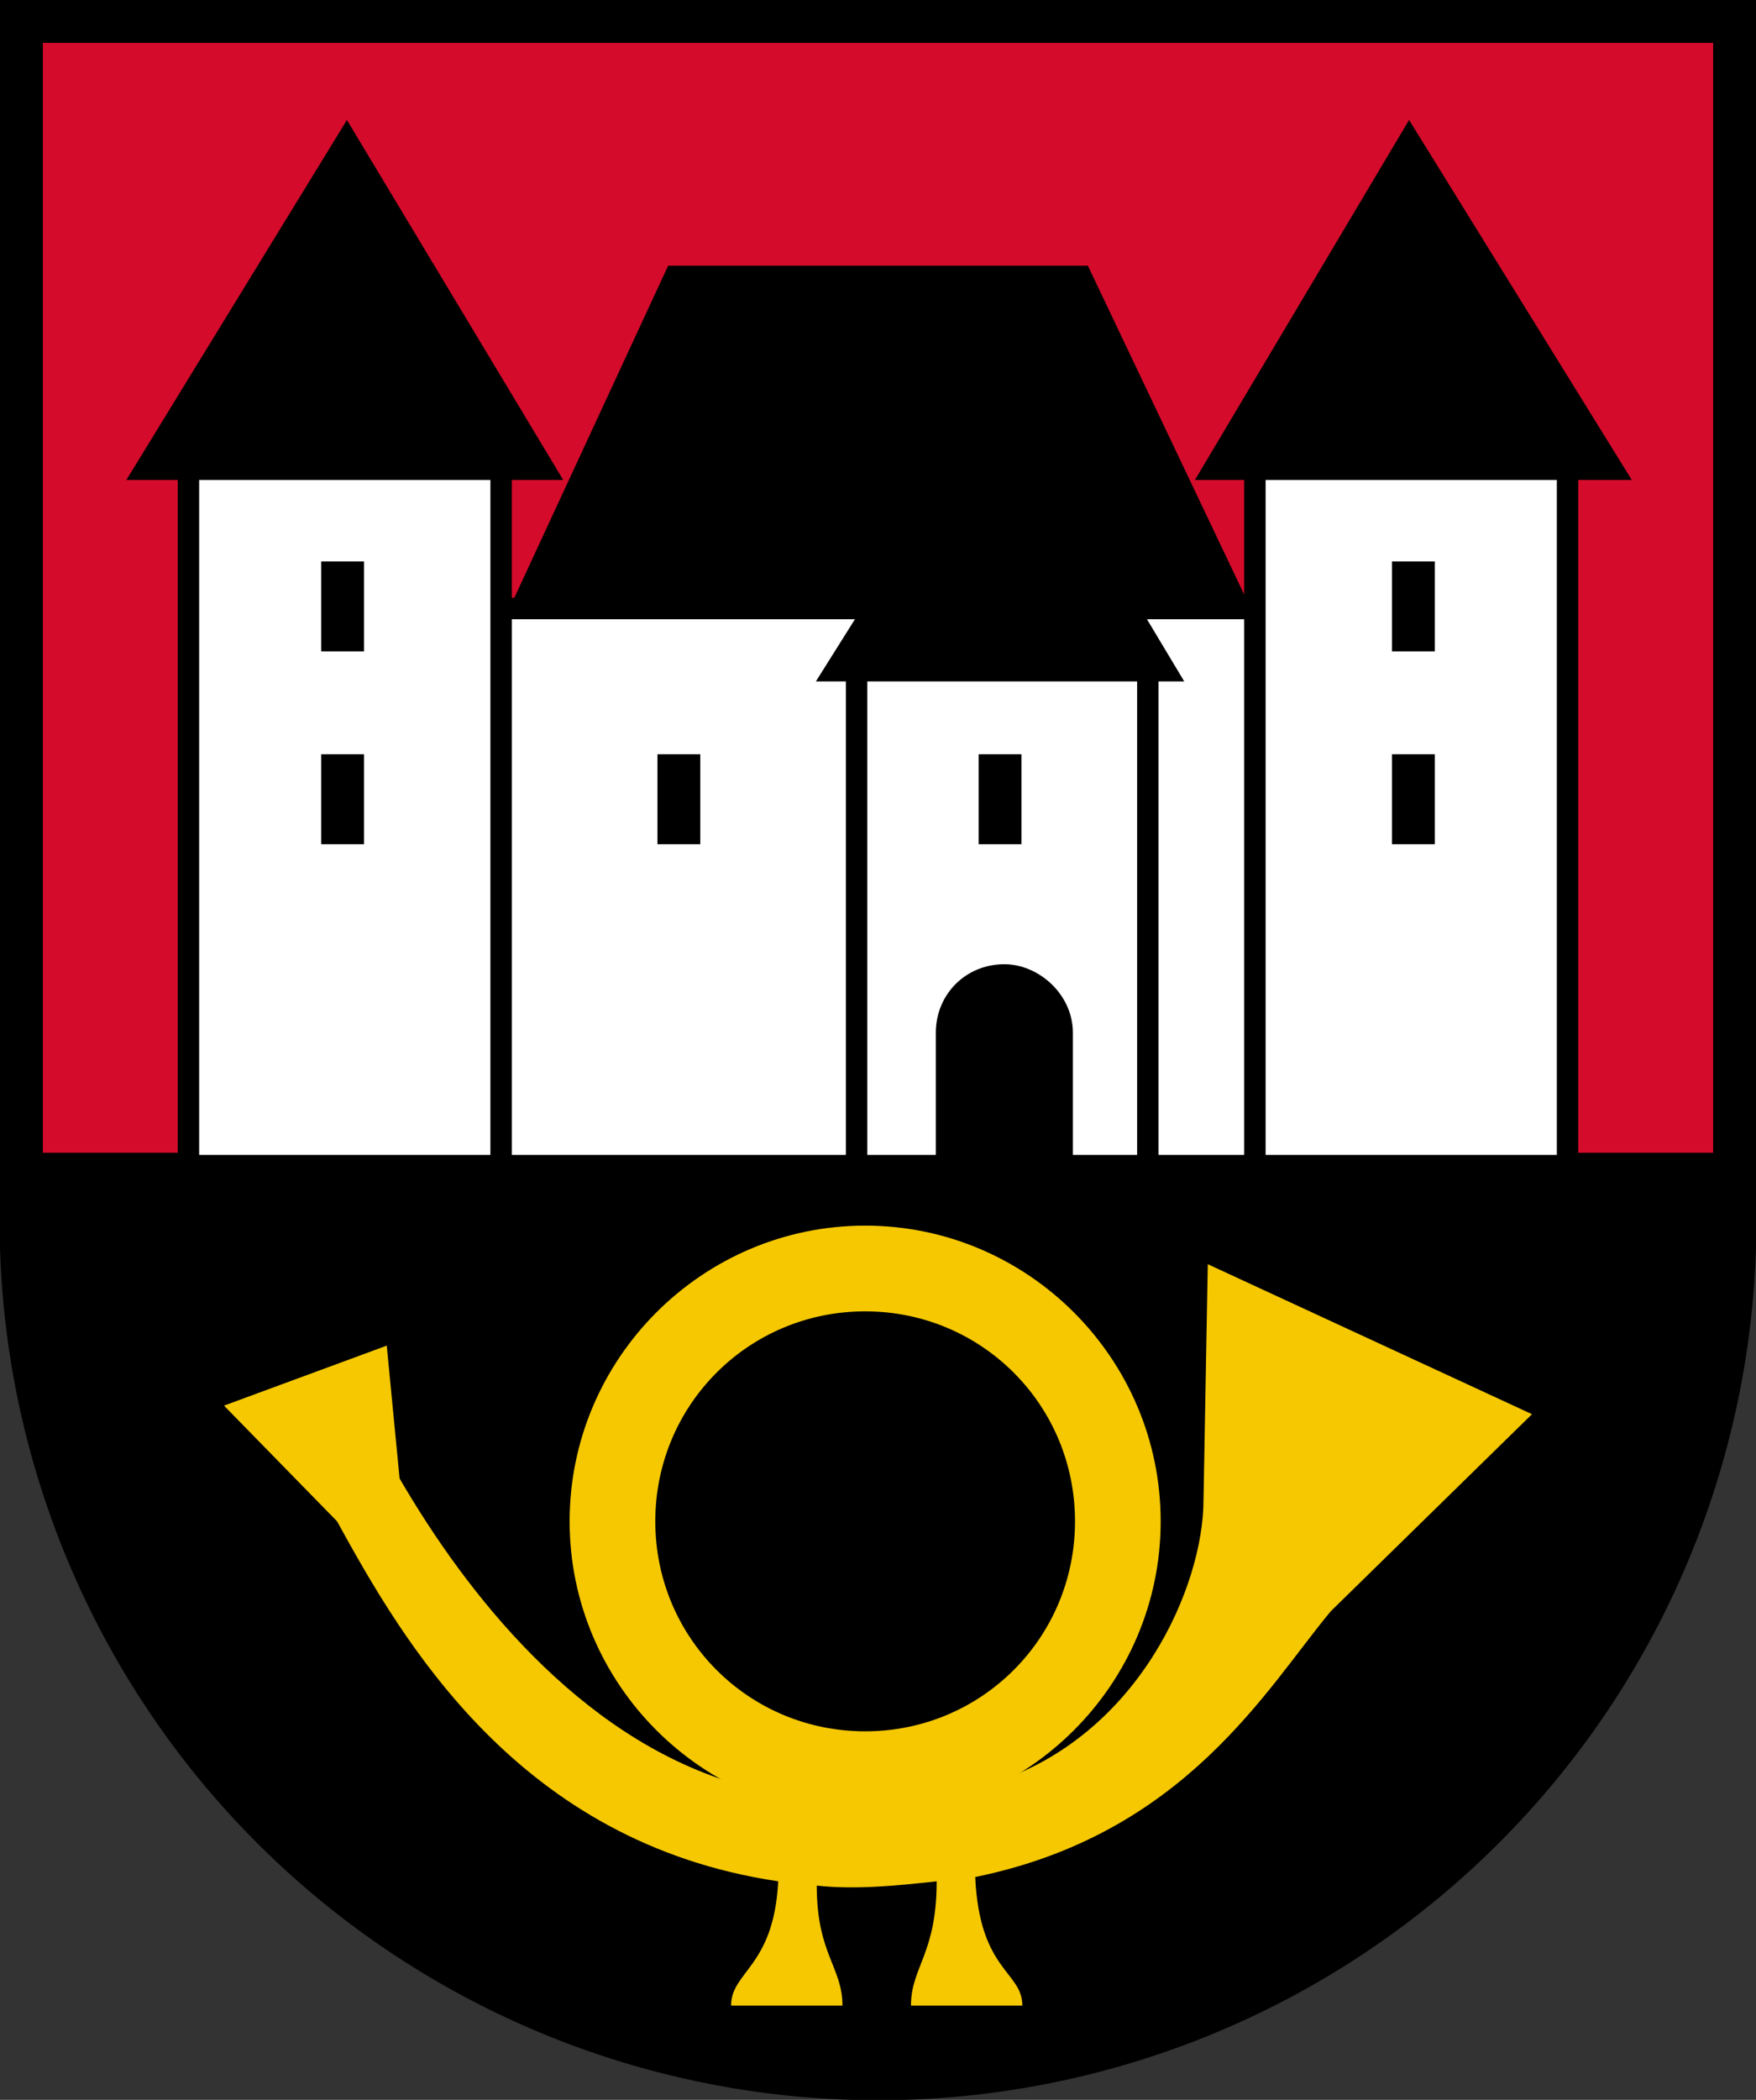
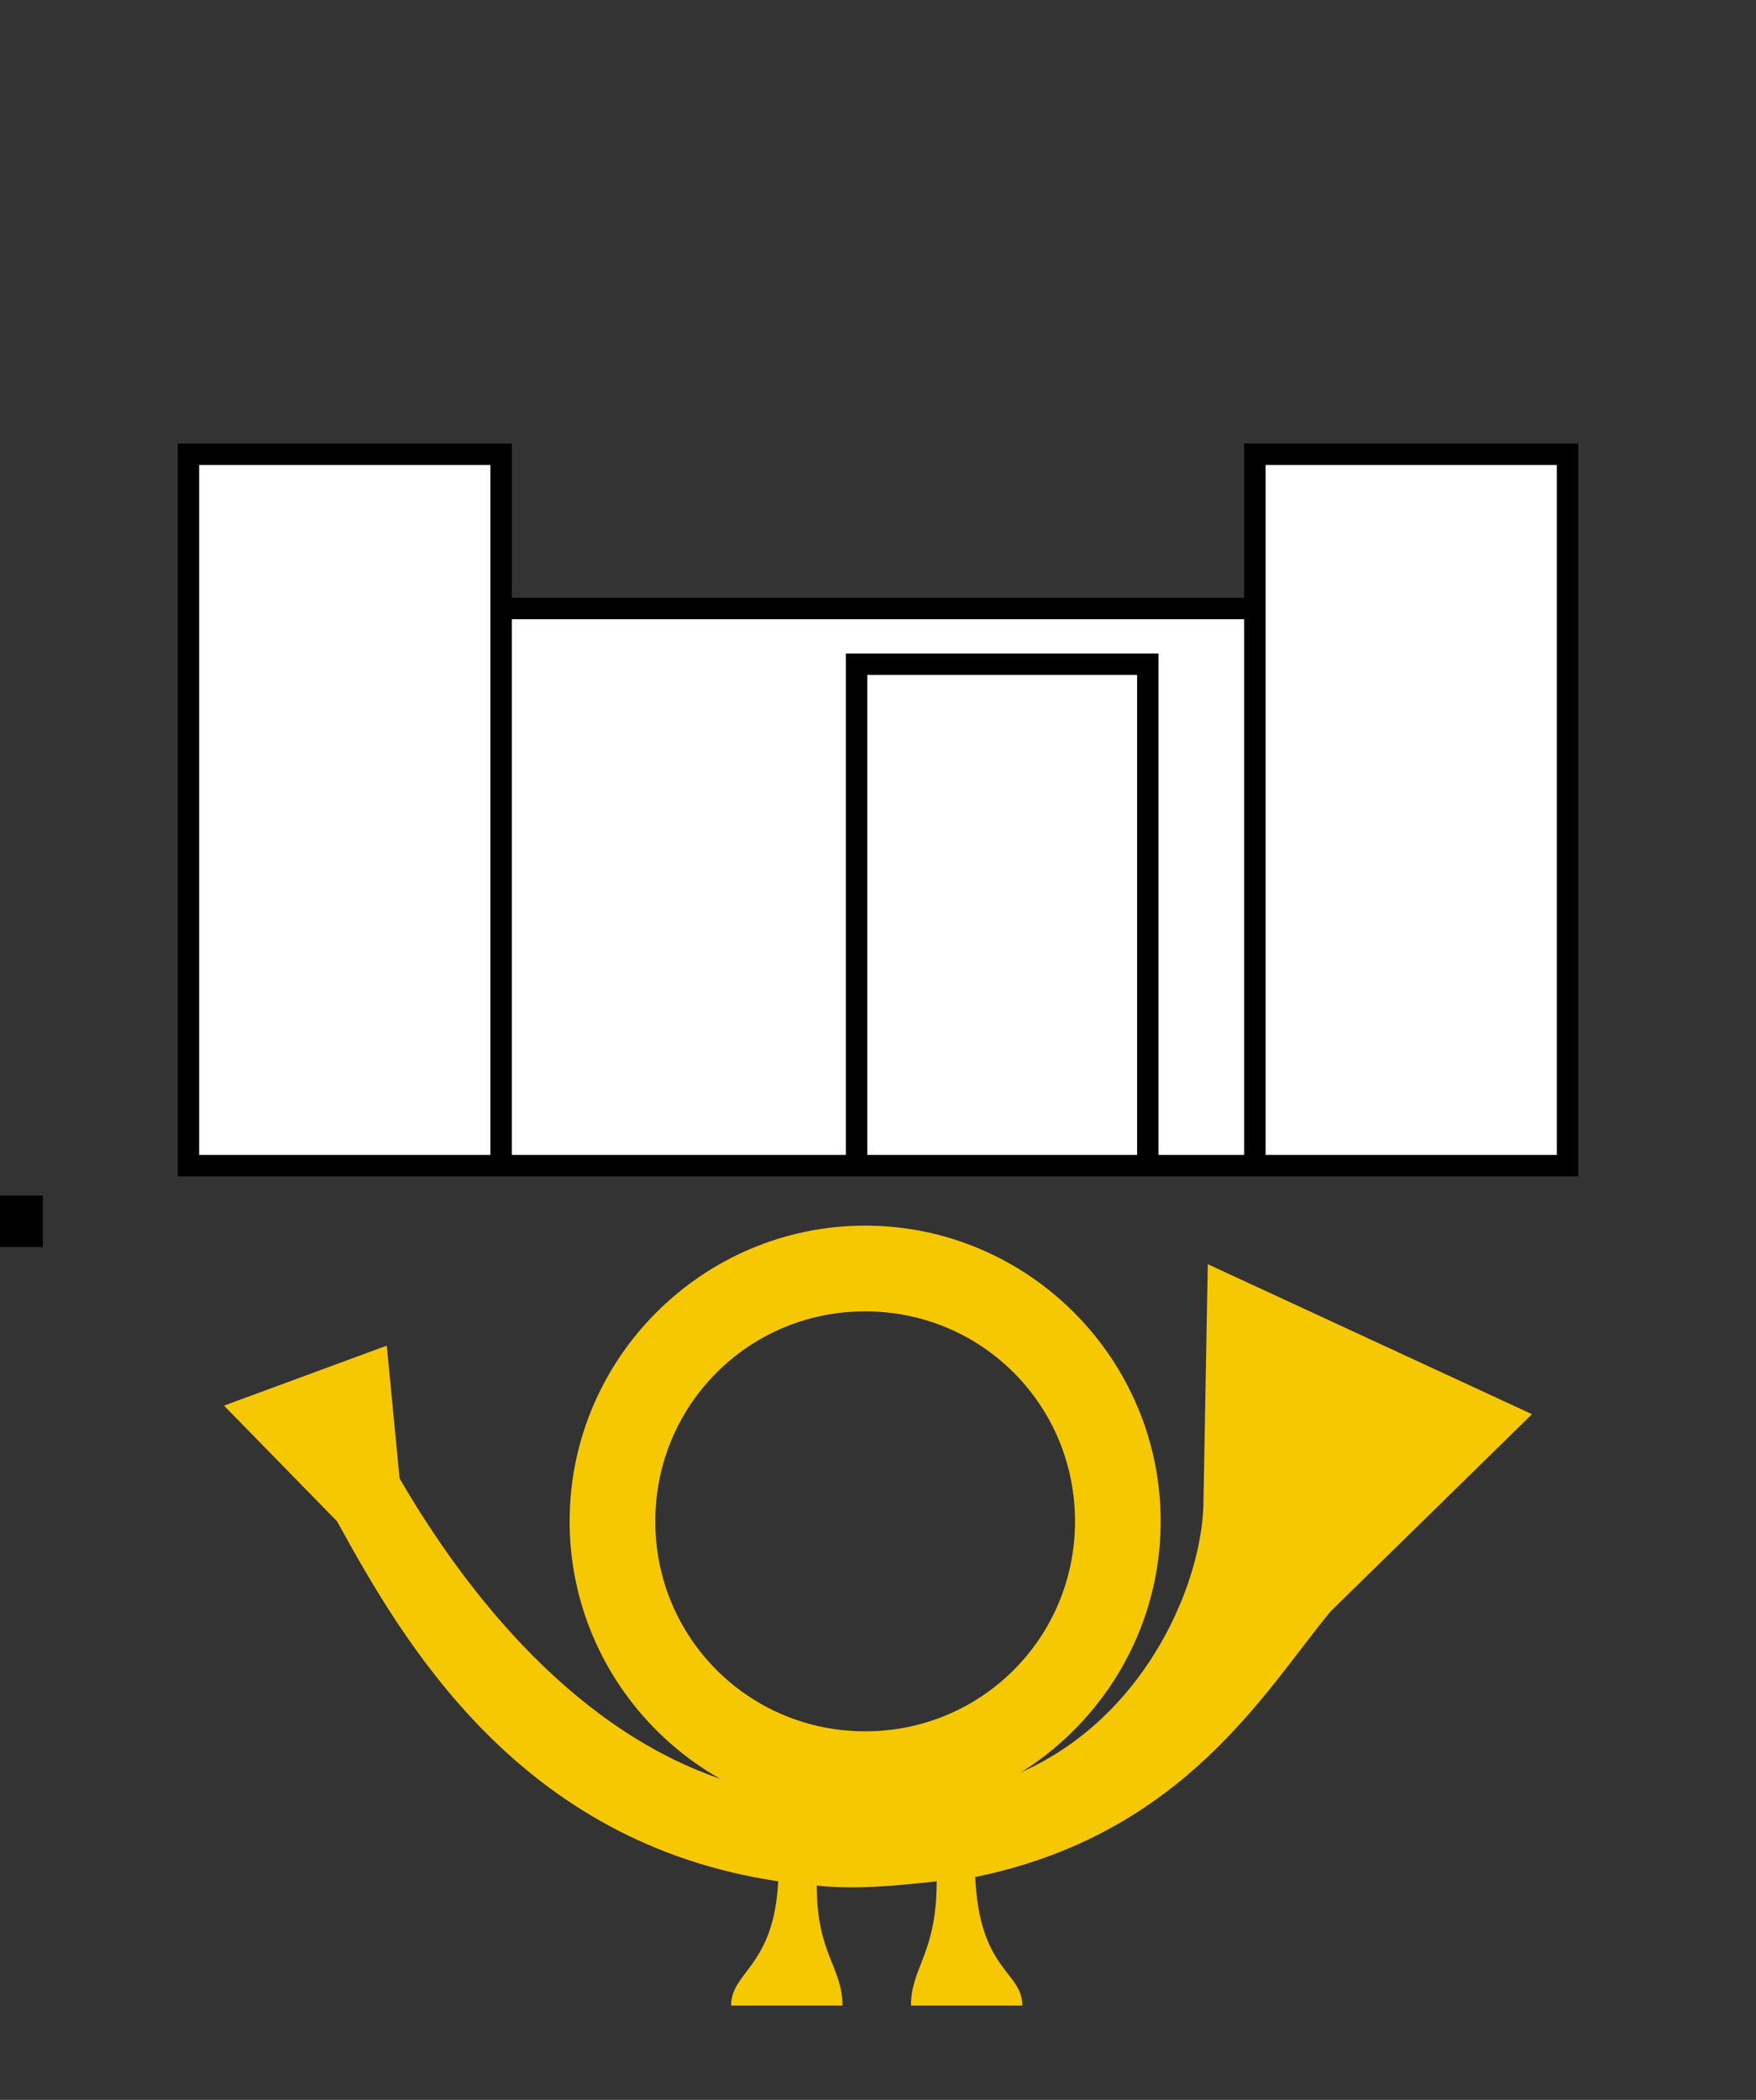
<svg xmlns="http://www.w3.org/2000/svg" version="1.1" viewBox="0 0 410 490">
  <rect x="0" y="0" width="410" height="490" fill="#333333" stroke="none" />
  <g stroke="#000" stroke-width="10">
-     <path d="m5 279v12a200 200 0 0 0 400-12z" />
-     <path d="M5 5h400v269H5z" fill="#d50b2b" />
+     <path d="m5 279v12z" />
    <path d="M366 106h-73v166h73zm-322 0h73v166H44zm156 49h68v117h-68zm-83-13h176v130H117" fill="#fff" stroke-width="5" />
  </g>
  <path d="m202 286c-37.989 0-69 31.011-69 69s31.011 69 69 69 69-31.011 69-69-31.011-69-69-69zm0 20c27.18 0 49 21.82 49 49s-21.82 49-49 49-49-21.82-49-49 21.82-49 49-49z" color="#000000" fill="#f5c801" style="-inkscape-stroke:none" />
  <path d="m282 295-1 55c0 20-15 55-49 66h-61c-36-11-62-44-77.7-71l-3-31-38 14 26.4 27c15.4 28 42.3 75 103 84-1 20-11 21-11 29h26c0-9-6-12-6-28 9 1 19 0 28-1 0 17-6 20-6 29h26c0-8-10-8-11-30 49-10 68-44 83-62l47-46" fill="#f5c801" />
-   <path d="m329 28 52 84H279m56 64h-10v21h10zm0-45h-10v21h10zm-42 13-39-82h-98l-38 82M81 28l-51.5 84h102M75 176h10v21H75zm0-45h10v21H75zm78.5 45h10v21h-10zm75 0h10v21h-10zm6-87-44 70h86m-58 115v-33c0-9 7-16 16-16 8 0 16 7 16 16v33" />
</svg>